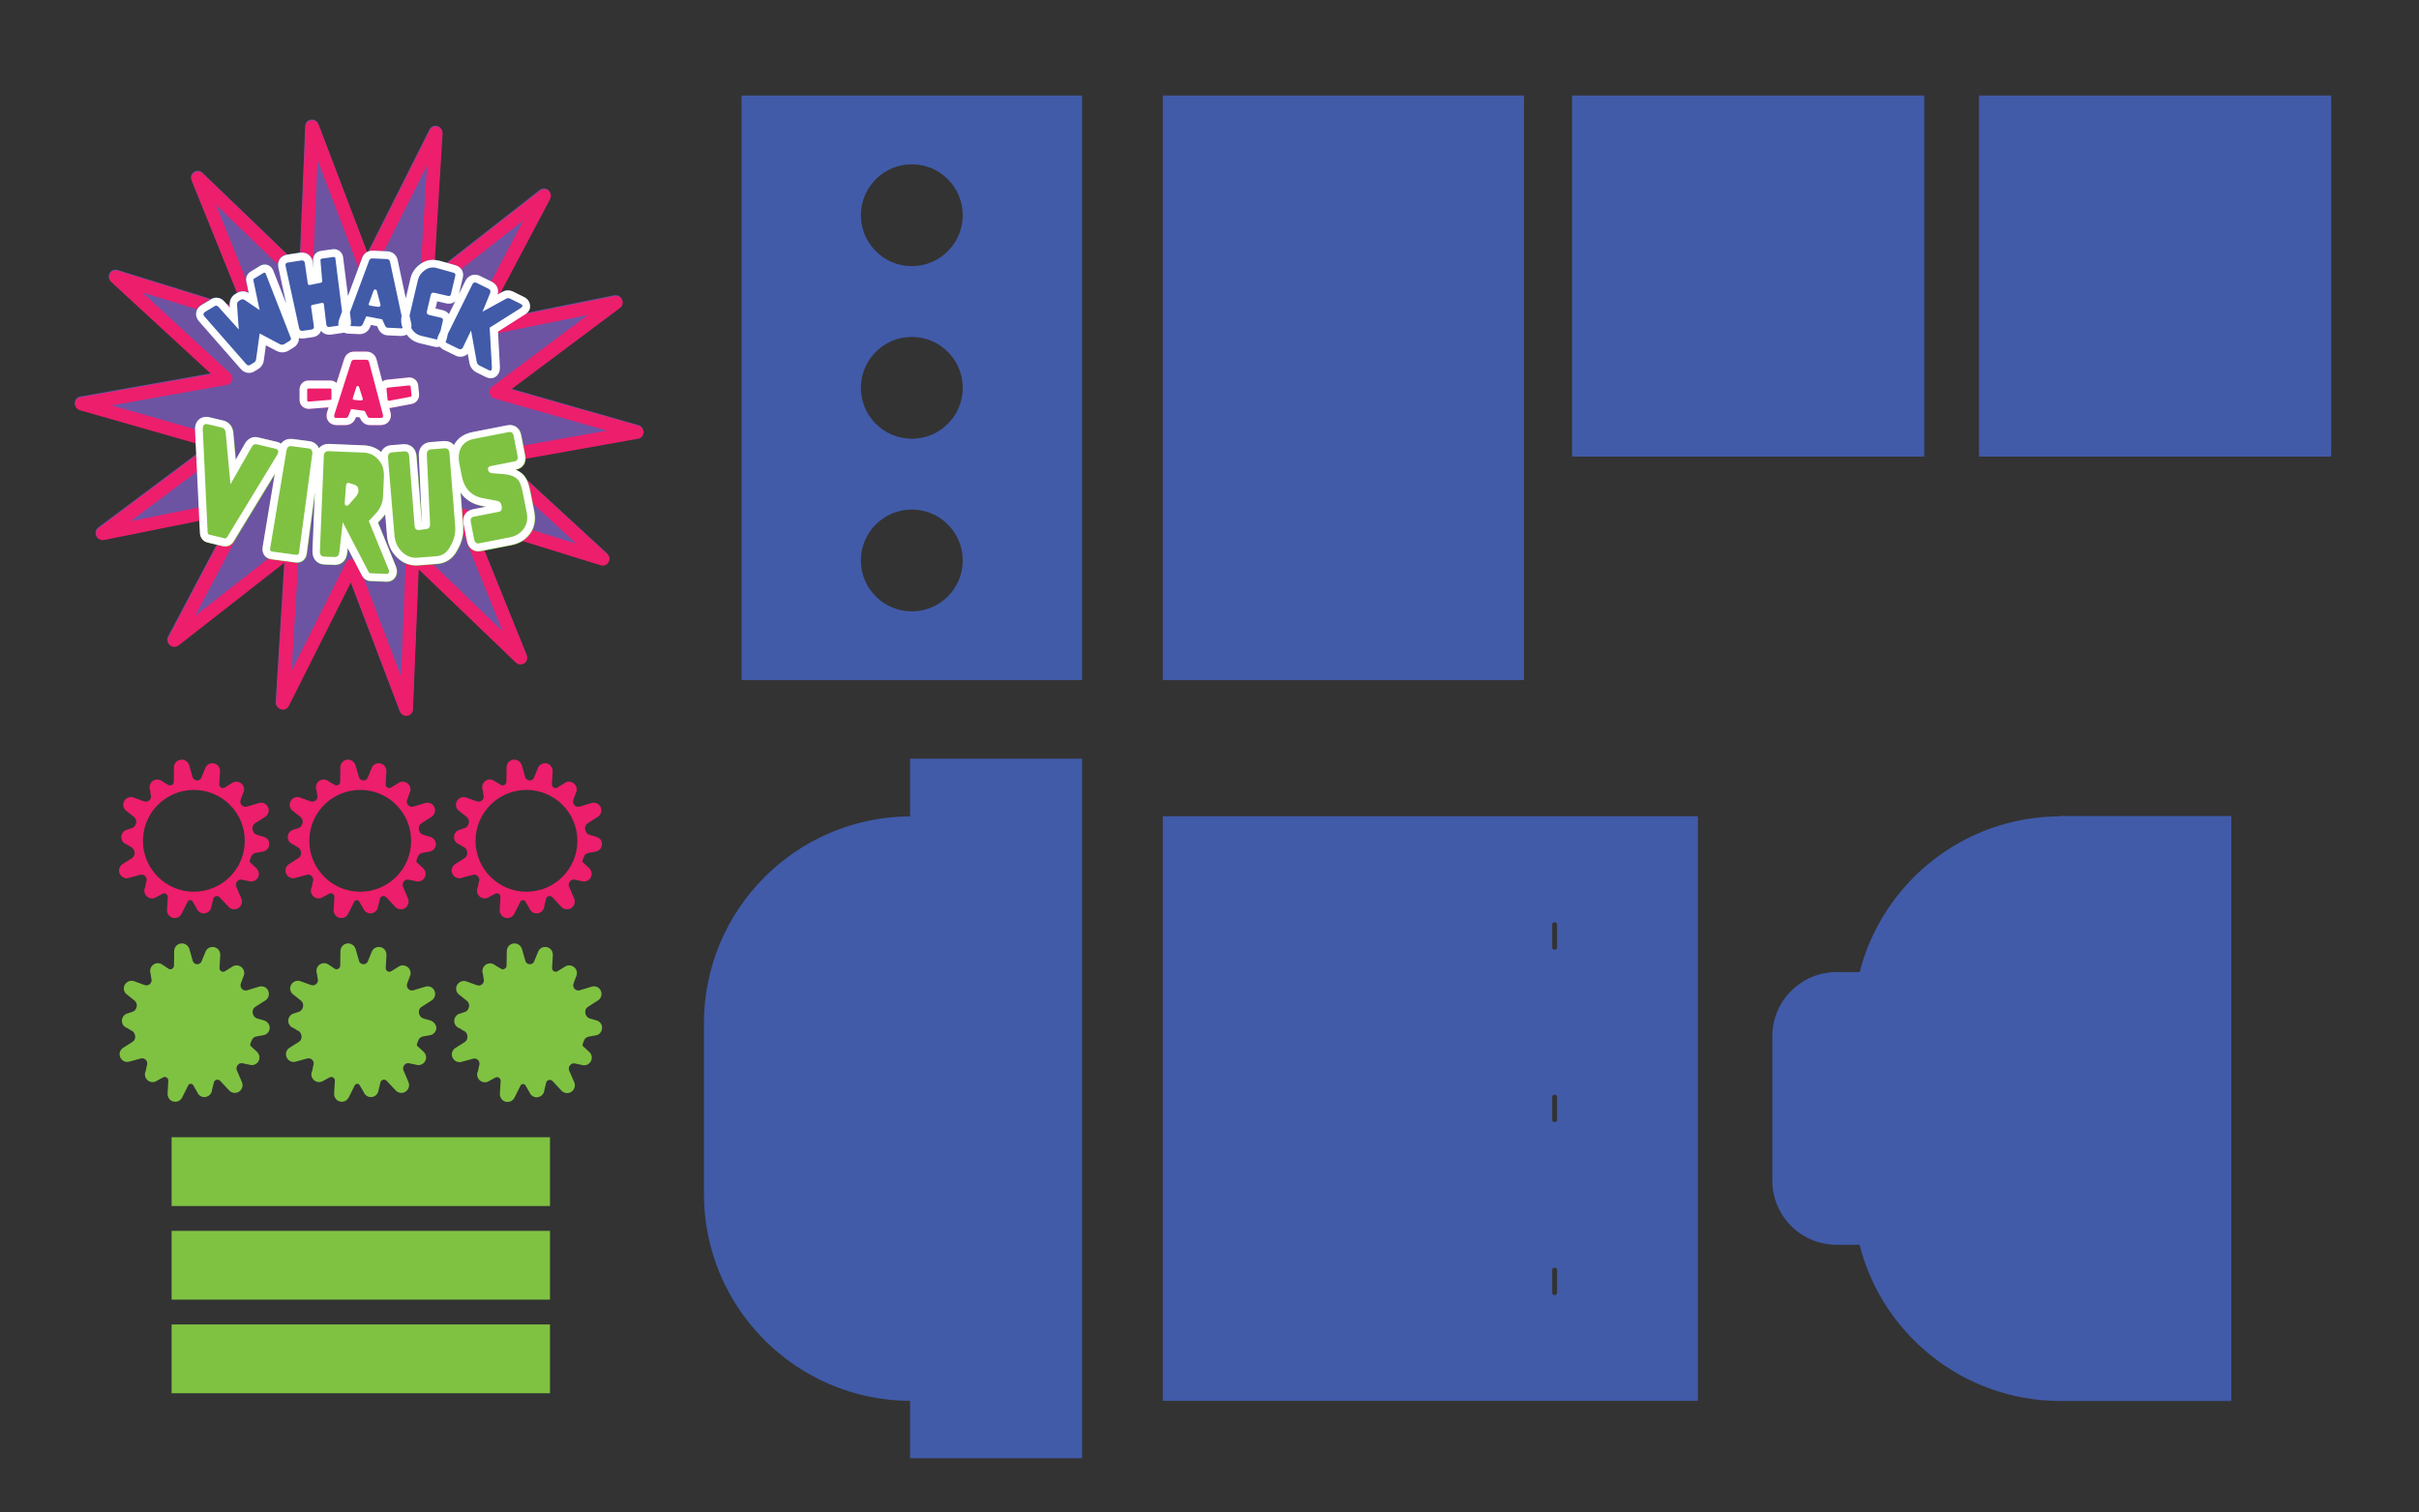
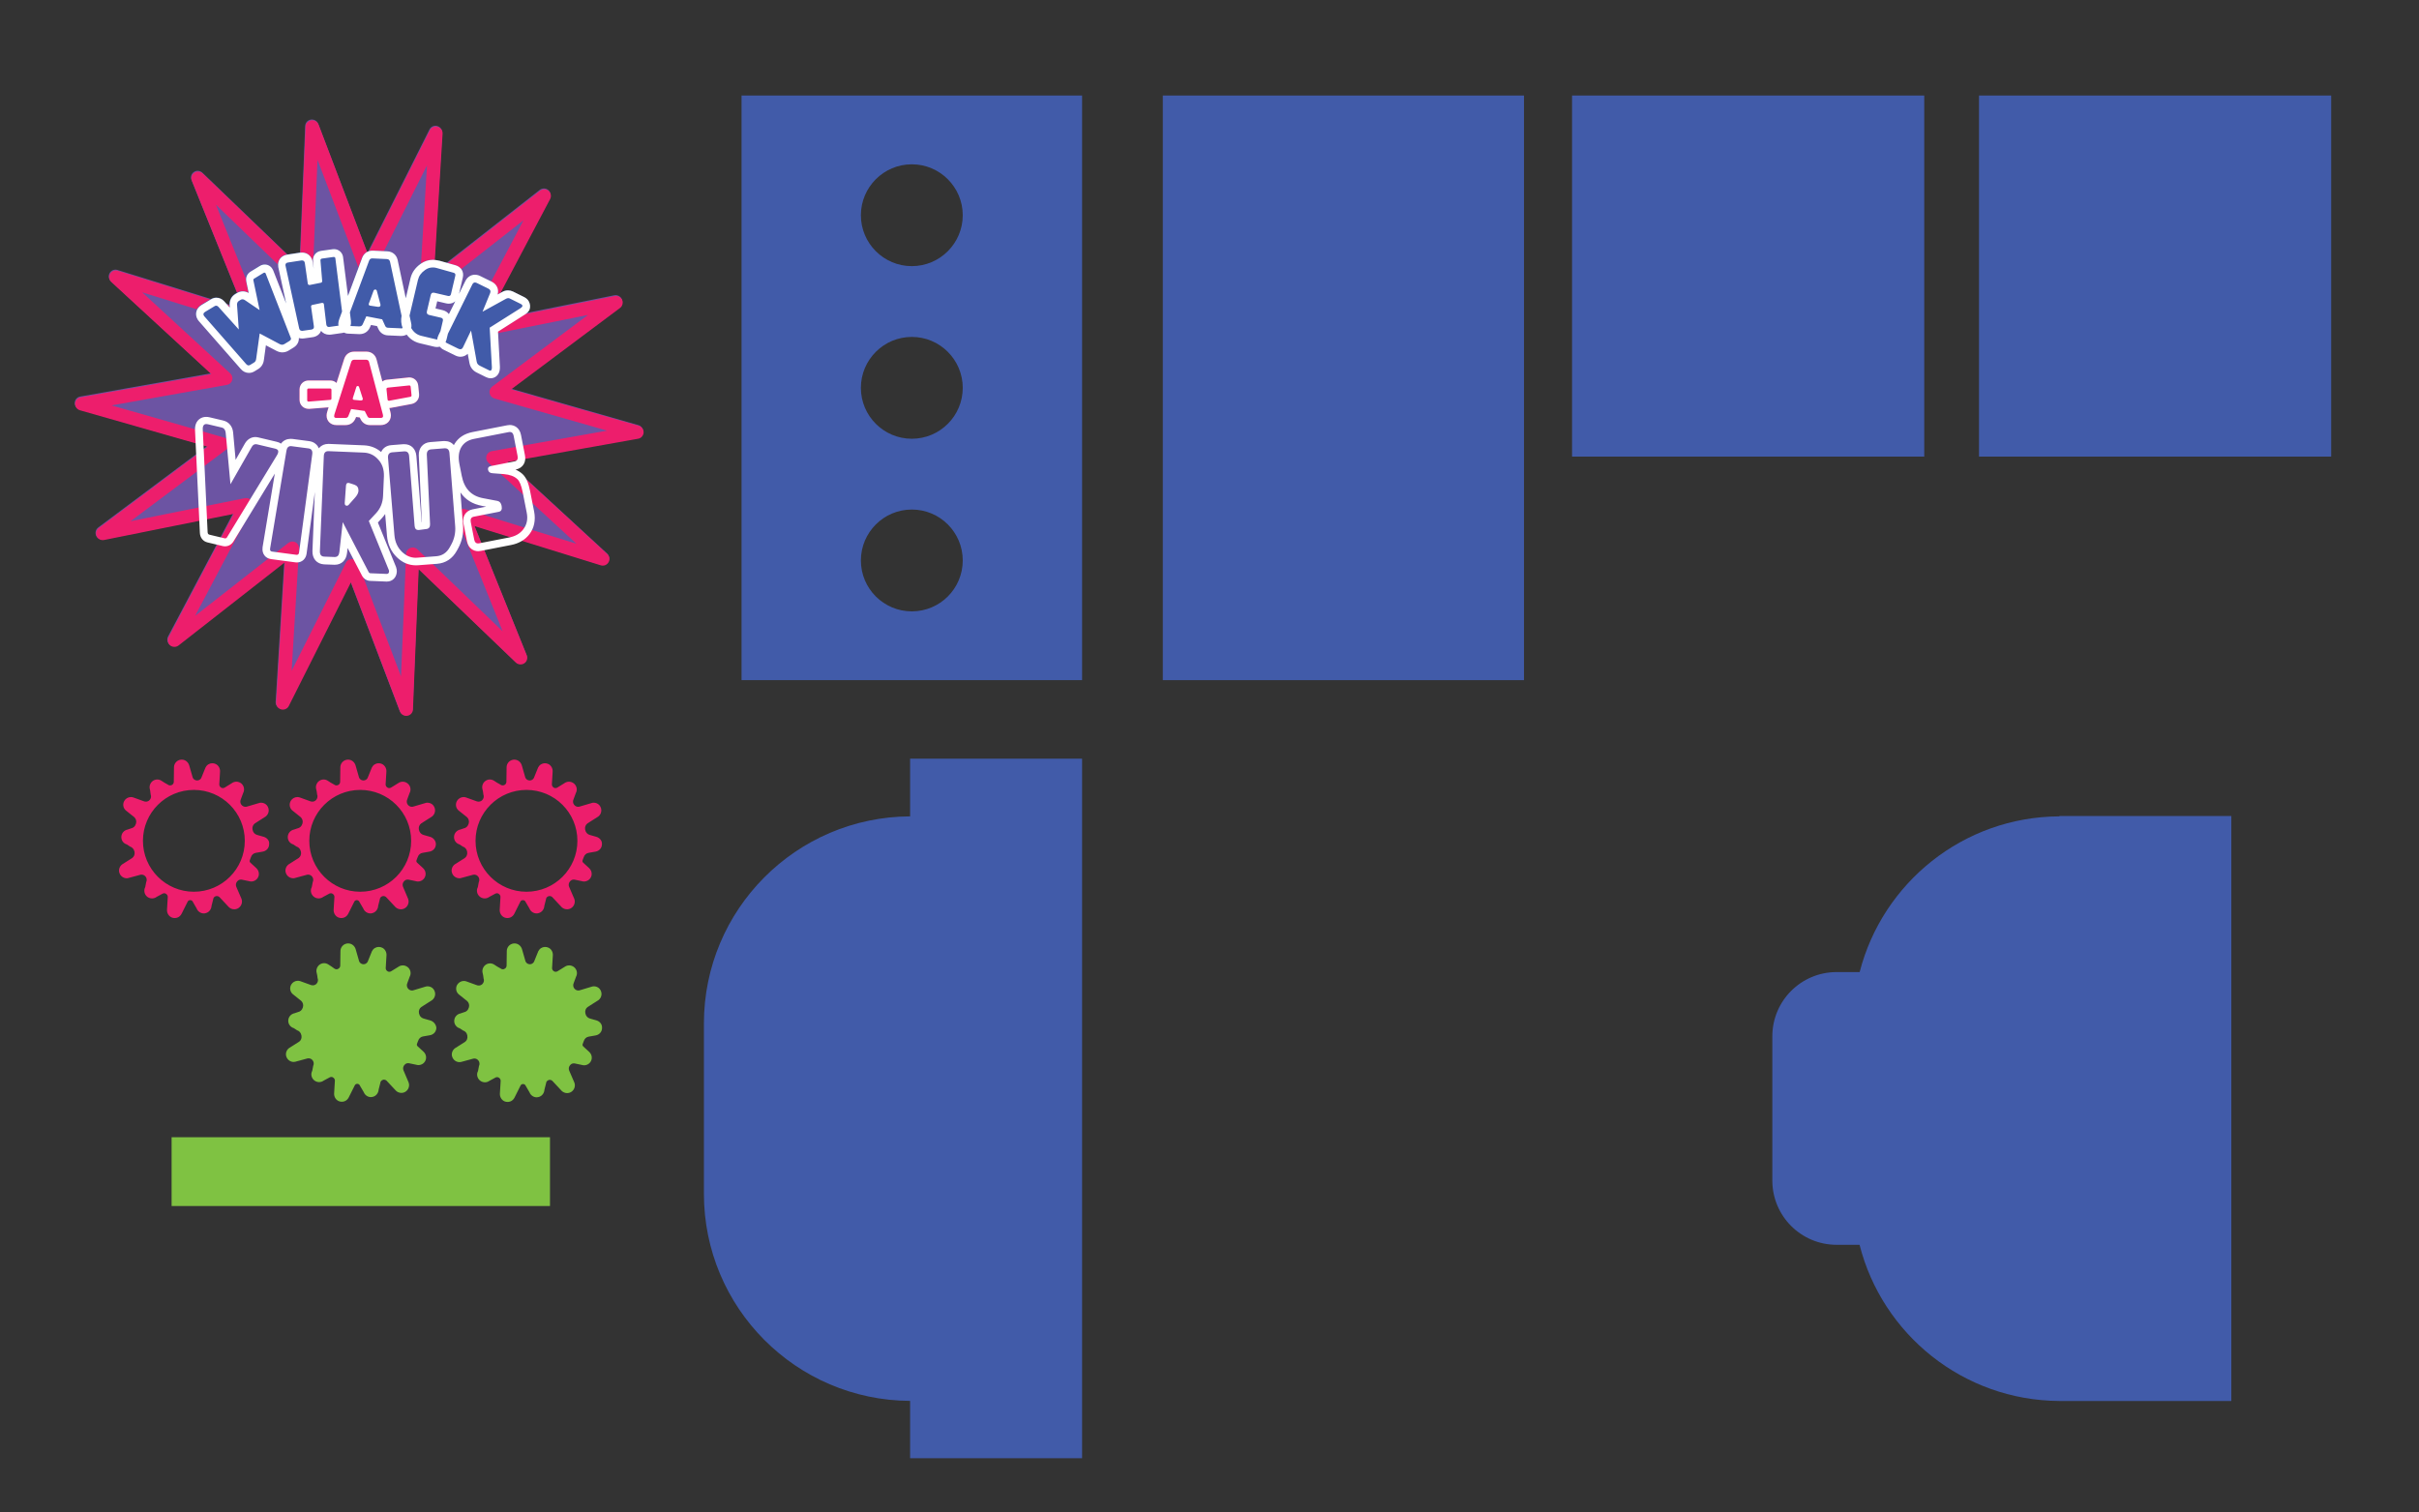
<svg xmlns="http://www.w3.org/2000/svg" version="1.1" id="Layer_1" x="0px" y="0px" viewBox="0 0 2531.7 1583.1" style="enable-background:new 0 0 2531.7 1583.1;" xml:space="preserve">
  <rect x="0" y="0" width="2531.7" height="1583.1" fill="#333333" stroke="none" />
  <style type="text/css">
	.st0{fill:#6C54A3;}
	.st1{fill:#ED1E6C;}
	.st2{fill:#FFFFFF;}
	.st3{fill:#415BA9;}
	.st4{fill:#7FC242;}
</style>
  <g>
    <g>
      <g>
        <path class="st0" d="M424.8,748.7c-2.9,0-5.5-1.8-6.5-4.5l-51.5-135.3l-65,129.4c-1.5,3-4.9,4.5-8.1,3.6     c-3.2-0.9-5.4-3.9-5.2-7.2l9-146.6l-111.1,86.9c-2.6,2-6.3,2-8.8-0.1c-2.5-2.1-3.2-5.7-1.7-8.6l68.1-128.9l-135.6,27.3     c-3.2,0.6-6.4-1-7.8-4c-1.3-3-0.4-6.5,2.2-8.5l113.9-85.2L83.3,428.7c-3.1-0.9-5.2-3.8-5.1-7.1c0.2-3.3,2.6-6,5.8-6.5l136.7-24.3     l-104.6-96.4c-2.4-2.2-3-5.8-1.3-8.6c1.6-2.8,5-4.2,8.1-3.2l132.1,41l-54.6-135.2c-1.2-3.1-0.2-6.6,2.6-8.4     c2.7-1.9,6.4-1.5,8.8,0.8l101.6,97.7l6-146.7c0.1-3.3,2.6-6.1,5.9-6.6c3.3-0.5,6.5,1.3,7.7,4.4l51.5,135.3l65-129.4     c1.5-3,4.9-4.5,8.1-3.6c3.2,0.9,5.4,3.9,5.2,7.2l-9,146.6l111.1-86.9c2.6-2,6.3-2,8.8,0.1c2.5,2.1,3.2,5.7,1.7,8.6l-68.1,128.9     l135.6-27.3c3.2-0.6,6.4,1,7.8,4c1.3,3,0.4,6.5-2.2,8.5l-113.9,85.2L668,445c3.1,0.9,5.2,3.8,5.1,7.1c-0.2,3.2-2.6,6-5.8,6.5     l-136.7,24.3l104.6,96.4c2.4,2.2,3,5.8,1.3,8.6c-1.6,2.8-5,4.2-8.1,3.2l-132.1-41l54.6,135.2c1.2,3.1,0.2,6.6-2.6,8.4     c-2.7,1.8-6.4,1.5-8.8-0.8l-101.6-97.7l-6,146.7c-0.1,3.3-2.6,6.1-5.9,6.6C425.6,748.6,425.2,748.7,424.8,748.7z" />
      </g>
    </g>
    <g>
      <path class="st1" d="M425.2,749.4c-2.9,0-5.5-1.8-6.5-4.5l-51.4-135.3l-65,129.4c-1.5,3-4.9,4.5-8.1,3.6c-3.2-0.9-5.4-3.9-5.2-7.2    l9-146.6l-111.1,86.9c-2.6,2-6.3,2-8.8-0.1c-2.5-2.1-3.2-5.7-1.7-8.6L244.5,538l-135.6,27.3c-3.2,0.6-6.4-1-7.8-4    c-1.3-3-0.4-6.5,2.2-8.5l113.9-85.2L83.7,429.5c-3.1-0.9-5.2-3.8-5.1-7.1c0.2-3.3,2.6-6,5.8-6.5l136.7-24.3l-104.6-96.4    c-2.4-2.2-3-5.8-1.3-8.6c1.6-2.8,5-4.2,8.1-3.2l132.1,41l-54.6-135.2c-1.2-3.1-0.2-6.6,2.6-8.4c2.7-1.9,6.4-1.5,8.8,0.8    l101.6,97.7l6-146.7c0.1-3.3,2.6-6.1,5.9-6.6c3.3-0.5,6.5,1.3,7.7,4.4l51.5,135.3l65-129.4c1.5-3,4.9-4.5,8.1-3.6    c3.2,0.9,5.4,3.9,5.2,7.2l-9,146.6l111.1-86.9c2.6-2,6.3-2,8.8,0.1c2.5,2.1,3.2,5.7,1.7,8.6l-68.1,128.9l135.6-27.3    c3.2-0.6,6.4,1,7.8,4c1.3,3,0.4,6.5-2.2,8.5l-113.9,85.2l133.5,38.1c3.1,0.9,5.2,3.8,5.1,7.1c-0.2,3.2-2.6,6-5.8,6.5L531,483.7    L635.6,580c2.4,2.2,3,5.8,1.3,8.6c-1.6,2.8-5,4.2-8.1,3.2l-132.1-41l54.6,135.2c1.2,3.1,0.2,6.6-2.6,8.4c-2.7,1.8-6.4,1.5-8.8-0.8    L438.2,596l-6,146.7c-0.1,3.3-2.6,6.1-5.9,6.6C425.9,749.4,425.6,749.4,425.2,749.4z M368.1,585.2c0.1,0,0.2,0,0.4,0    c2.8,0.1,5.2,1.9,6.2,4.5l45,118.3l5.3-128.2c0.1-2.8,1.8-5.2,4.4-6.2c2.5-1,5.5-0.5,7.5,1.5l89.2,85.8l-47.8-118.5    c-1-2.5-0.5-5.4,1.3-7.4s4.6-2.8,7.2-2l116.5,36.2l-92.2-84.9c-2-1.8-2.7-4.6-2-7.1c0.8-2.5,2.9-4.5,5.5-4.9l120.8-21.5l-118-33.7    c-2.6-0.7-4.5-2.9-5-5.5s0.6-5.3,2.7-6.9l100.3-75l-119.6,24.1c-2.6,0.5-5.4-0.5-7-2.7c-1.6-2.2-1.8-5.1-0.6-7.5l59.7-113    L450.4,307c-2.2,1.7-5.1,2-7.6,0.7s-3.9-3.9-3.7-6.6l7.8-128l-56.8,113.1c-1.2,2.5-3.9,4-6.6,3.9c-2.8-0.1-5.2-1.9-6.2-4.5    l-45-118.3l-5.3,128.2c-0.1,2.8-1.8,5.2-4.4,6.2s-5.5,0.5-7.5-1.4L226,214.3l47.8,118.5c1,2.5,0.5,5.4-1.3,7.4s-4.6,2.8-7.2,2    l-116.5-36.2l92.2,84.9c2,1.8,2.7,4.6,2,7.1s-2.9,4.5-5.5,4.9l-120.8,21.5l118,33.7c2.6,0.7,4.5,2.9,5,5.5    c0.5,2.6-0.6,5.3-2.7,6.9l-100.3,75.1l119.6-24.1c2.6-0.5,5.4,0.5,7,2.7c1.6,2.2,1.8,5.1,0.6,7.5l-59.7,113l97.5-76.3    c2.2-1.7,5.1-2,7.6-0.7s3.9,3.9,3.7,6.6l-7.8,128l56.8-113.1C363,586.7,365.5,585.2,368.1,585.2z" />
    </g>
    <path class="st1" d="M438.5,412.4l-0.9-8.8c-0.5-5-4.5-8.5-9.4-8.5c-0.4,0-0.7,0-1.1,0.1l-22.2,2.3c-1.8,0.2-3.5,0.8-4.8,1.9   l-6.1-23.1c-1.3-5-5.5-8.2-10.6-8.2h-12.8c-5,0-9,2.9-10.5,7.7c0,0,0,0,0,0l-8,25.1c-1.7-1.6-4-2.6-6.7-2.6h-22.4   c-5.4,0-9.5,4.1-9.5,9.5v10.7c0,5.4,4.1,9.5,9.5,9.5c0.2,0,0.3,0,0.5,0c0.1,0,0.2,0,0.3,0l20.1-1.6l-1.4,4.5   c-0.5,1.5-0.7,2.9-0.7,4.2c0,5.7,4.3,9.9,10.3,9.9h9.5c4.8,0,8.7-2.6,10.5-7.1l0.6-1.4l3.8,0.5l1,2c1.9,3.8,5.5,6,9.6,6h11.4   c6.1,0,10.6-4.3,10.6-10.2c0-1.1-0.2-2.3-0.5-3.5l-1.1-4.2c0.4,0,0.8,0,1.1-0.1c0.1,0,0.2,0,0.3,0l21.9-4.1   C435.7,421.9,439,417.5,438.5,412.4z" />
    <g>
      <path class="st2" d="M438.6,412.4l-0.9-8.8c-0.5-5-4.5-8.5-9.4-8.5c-0.4,0-0.7,0-1.1,0.1l-22.2,2.3c-1.8,0.2-3.5,0.8-4.8,1.9    l-6.1-23.1c-1.3-5-5.5-8.2-10.6-8.2h-12.8c-5,0-9,2.9-10.5,7.7c0,0,0,0,0,0l-8,25.1c-1.7-1.6-4-2.6-6.7-2.6H323    c-5.4,0-9.5,4.1-9.5,9.5v10.7c0,5.4,4.1,9.5,9.5,9.5c0.2,0,0.3,0,0.5,0c0.1,0,0.2,0,0.3,0l20.1-1.6l-1.4,4.5    c-0.5,1.5-0.7,2.9-0.7,4.2c0,5.7,4.3,9.9,10.3,9.9h9.5c4.8,0,8.7-2.6,10.5-7.1l0.6-1.4l3.8,0.5l1,2c1.9,3.8,5.5,6,9.6,6h11.4    c6.1,0,10.6-4.3,10.6-10.2c0-1.1-0.2-2.3-0.5-3.5l-1.1-4.2c0.4,0,0.8,0,1.1-0.1c0.1,0,0.2,0,0.3,0l21.9-4.1    C435.8,421.9,439.1,417.5,438.6,412.4z M346.9,417.1c0,1-0.5,1.5-1.5,1.5l-22.3,1.8c-0.1,0-0.1,0-0.1,0c-1,0-1.5-0.5-1.5-1.5    v-10.7c0-1,0.5-1.5,1.5-1.5h22.4c1,0,1.5,0.5,1.5,1.5L346.9,417.1L346.9,417.1z M398.5,437.5h-11.4c-1.1,0-1.9-0.5-2.5-1.6    l-2.9-5.7l-14.2-2l-2.9,7.3c-0.5,1.4-1.6,2-3.1,2h-9.5c-1.5,0-2.3-0.6-2.3-1.9c0-0.5,0.1-1.1,0.3-1.8l17.6-55    c0.5-1.4,1.5-2.2,2.9-2.2h12.8c1.5,0,2.5,0.8,2.9,2.2l14.5,55.1c0.1,0.5,0.2,1,0.2,1.4C401.1,436.7,400.2,437.5,398.5,437.5z     M429.4,415.4l-22,4.1c-0.1,0-0.3,0-0.4,0c-0.8,0-1.3-0.5-1.4-1.4l-1.1-10.6c-0.1-1,0.4-1.6,1.4-1.7l22.2-2.3c0.1,0,0.2,0,0.3,0    c0.8,0,1.3,0.5,1.4,1.4l0.9,8.8C430.8,414.7,430.4,415.2,429.4,415.4z" />
      <path class="st2" d="M375.8,405.2c-0.2-0.7-0.7-1.1-1.4-1.1c-0.8,0-1.3,0.4-1.5,1.2l-3.6,11.3c-0.1,0.2-0.1,0.5-0.1,0.7    c0,0.8,0.5,1.2,1.5,1.3l6.3,0.6c0.2,0,0.5,0,0.7,0c1.3,0,2-0.5,2-1.5c0-0.2,0-0.5-0.1-0.7L375.8,405.2z" />
    </g>
    <path class="st3" d="M553,315c-1.1-1.7-2.7-3.1-5-4.2l-11.3-5.6c-1.7-0.8-3.4-1.2-5.2-1.2c-2.1,0-4.1,0.5-6,1.6l0,0l0,0l-4.9,2.7   c1.6-5.5-0.8-10.7-6.1-13.4l-12.2-6c-1.8-0.9-3.7-1.3-5.5-1.3l0,0c-4.3,0-7.9,2.4-10,6.6l-6.6,13.4l4-17.1   c1.4-5.9-1.7-11.1-7.6-12.8l-17-4.8l-0.2,0l-0.2,0l-0.3-0.1l-0.5-0.1c-1.9-0.4-3.8-0.7-5.6-0.7c-4.5,0-8.7,1.4-12.5,4l-0.4,0.3   c-5.5,3.9-9,8.9-10.5,15l-4.9,20.9l-8.5-40c-1.2-5.4-5.3-8.9-10.7-9.1l-15.1-0.7c-0.2,0-0.4,0-0.6,0l0,0c-5,0-9,2.8-10.8,7.5l0,0   l0,0l-14.8,39.8l-5.1-40.4l0-0.1l0-0.1c-0.7-5-4.6-8.4-9.5-8.4c-0.5,0-1,0-1.5,0.1l-12.1,1.7c-5.3,0.8-8.9,5.2-8.4,10.5l0.7,8.2   l-1-7c-0.9-6-5.3-10-11.1-10c-0.6,0-1.3,0-1.9,0.1l-0.1,0l0,0l0,0l-13.7,2.1c-6.4,1-10.2,6.1-9.3,12.3l0,0.3l0,0.1l0,0.3l0.1,0.3   l8.2,37.8l-13.5-34.5l-0.1-0.1l0-0.1c-0.2-0.6-0.5-1-0.8-1.5c-1.7-2.9-4.7-4.6-8-4.6c-1.8,0-3.6,0.5-5.3,1.6l-9.5,5.8   c-3.6,2.2-5.4,6.1-4.6,10.3l0,0l0,0l2.5,12c-2-1.1-4-1.7-6.1-1.7c-2.1,0-4.3,0.6-6.2,1.8l-1.8,1.1c-4.1,2.5-6.1,6.8-5.8,12l0.1,2.1   l-5.8-6.5c-2.2-2.5-5.1-3.8-8.2-3.8c-2,0-4,0.6-5.8,1.7l-9.8,5.9c-2.6,1.6-4.4,3.7-5.2,6.2c-1,2.9-0.6,6.1,1.1,8.9   c0.4,0.6,0.8,1.2,1.3,1.8l0.1,0.1l0.1,0.1l43.7,49.9c2.2,2.6,5.3,4.1,8.5,4.1c2.1,0,4.1-0.6,6-1.7l3.9-2.4c3.3-2,5.4-5.4,6-9.5   l2.1-15.3l10.9,5.8c2,1,4,1.6,6.1,1.6c2.3,0,4.6-0.6,6.7-1.9l5.2-3.2c3.7-2.3,5.7-5.9,5.5-9.9c1.1,0.3,2.2,0.5,3.4,0.5   c0.6,0,1.2,0,1.8-0.1l9.2-1.3c4.3-0.6,7.5-3.1,8.8-6.6c1.9,2.5,5,4,8.5,4c0.6,0,1.2,0,1.9-0.1l11.8-1.7c0.6-0.1,1.2-0.2,1.8-0.4   c1.4,0.7,2.9,1.1,4.6,1.1l11.2,0.5c0.2,0,0.4,0,0.6,0c4.8,0,8.8-2.6,10.7-6.9l1.2-2.7l6.3,1.2l1.4,3c1.8,4,5.5,6.5,9.7,6.7   l13.5,0.6c0.2,0,0.5,0,0.7,0c2.1,0,4-0.5,5.7-1.4c3.4,4.6,8.2,7.8,13.9,9.1l15.1,3.6c0.9,0.2,1.9,0.3,2.8,0.3c1,0,1.9-0.1,2.8-0.4   c1.1,1.3,2.5,2.5,4.2,3.3l12,5.9c1.8,0.9,3.7,1.4,5.5,1.4c2.9,0,5.5-1.1,7.6-3.1l1.8,9.6c0.8,4.4,3.5,8,7.6,10l9.7,4.8   c1.6,0.8,3.2,1.2,4.8,1.2c3.6,0,6.9-2,8.5-5.4c0.9-1.9,1.3-4.1,1.2-6.8l-2-36.6l28.3-18c2.2-1.4,3.7-3,4.7-4.9   C555,321.3,554.8,317.8,553,315z M469.6,328.7c-1.1-1.5-3.1-3.3-6.4-4.1l-7.6-1.8l1.8-7.5l9.4,2.2c0.9,0.2,1.9,0.3,2.8,0.3   c2.6,0,4.9-0.9,6.7-2.5L469.6,328.7z" />
    <g>
      <path class="st2" d="M394.4,304.5c-0.2-0.9-0.8-1.3-1.6-1.4c0,0-0.1,0-0.1,0c-0.9,0-1.4,0.5-1.8,1.4l-4.8,13.1    c-0.1,0.3-0.2,0.5-0.2,0.8c0,0.9,0.5,1.5,1.7,1.6l7.3,1.1c0.3,0,0.5,0.1,0.8,0.1c0.1,0,0.2,0,0.3,0c1.4,0,2.1-0.5,2.2-1.6    c0-0.3,0-0.5,0-0.8L394.4,304.5z" />
      <path class="st2" d="M553.2,315c-1.1-1.7-2.7-3.1-5-4.2l-11.3-5.6c-1.7-0.8-3.4-1.2-5.2-1.2c-2.1,0-4.1,0.5-6,1.6l0,0l0,0    l-4.9,2.7c1.6-5.5-0.8-10.7-6.1-13.4l-12.2-6c-1.8-0.9-3.7-1.3-5.5-1.3l0,0c-4.3,0-7.9,2.4-10,6.6l-6.6,13.4l4-17.1    c1.4-5.9-1.7-11.1-7.6-12.8l-17-4.8l-0.2,0l-0.2,0l-0.3-0.1l-0.5-0.1c-1.9-0.4-3.8-0.7-5.6-0.7c-4.5,0-8.7,1.4-12.5,4l-0.4,0.3    c-5.5,3.9-9,8.9-10.5,15l-4.9,20.9l-8.5-40c-1.2-5.4-5.3-8.8-10.7-9.1l-15.1-0.7c-0.2,0-0.4,0-0.6,0l0,0c-5,0-9,2.8-10.8,7.6l0,0    l0,0l-14.8,39.8l-5.1-40.4l0-0.1l0-0.1c-0.7-4.9-4.6-8.4-9.5-8.4c-0.5,0-1,0-1.5,0.1l-12.1,1.7c-5.3,0.8-8.9,5.2-8.4,10.6l0.7,8.2    l-1-7c-0.9-6-5.3-10-11.1-10c-0.6,0-1.3,0.1-1.9,0.1l-0.1,0l0,0l0,0l-13.7,2.1c-6.4,1-10.2,6.1-9.3,12.3l0,0.3l0,0.1l0,0.3    l0.1,0.3l8.2,37.8l-13.5-34.5l0-0.1l-0.1-0.1c-0.2-0.5-0.5-1-0.8-1.5c-1.7-2.9-4.7-4.6-8-4.6c-1.8,0-3.6,0.5-5.3,1.6l-9.5,5.8    c-3.6,2.2-5.4,6.1-4.5,10.3l0,0.1l0,0.1l2.5,11.9c-2-1.1-4-1.7-6.1-1.7c-2.1,0-4.3,0.6-6.2,1.8l-1.8,1.1c-4.1,2.5-6.1,6.8-5.8,12    l0.1,2.1l-5.8-6.5c-2.2-2.5-5.1-3.8-8.2-3.8c-2,0-4,0.6-5.8,1.7l-9.8,5.9c-2.6,1.6-4.4,3.7-5.2,6.2c-1,2.9-0.6,6.1,1.1,8.9    c0.4,0.6,0.8,1.2,1.3,1.8l0.1,0.1l0.1,0.1l43.7,49.9c2.2,2.6,5.3,4.1,8.5,4.1c2.1,0,4.1-0.6,5.9-1.7l3.9-2.4    c3.3-2,5.4-5.4,5.9-9.5l2.1-15.3l11,5.8c2,1,4,1.6,6.1,1.6c2.3,0,4.6-0.6,6.7-1.9l5.2-3.2c3.7-2.3,5.7-5.9,5.5-9.9    c1.1,0.3,2.2,0.5,3.4,0.5c0.6,0,1.2,0,1.8-0.1l9.2-1.3c4.3-0.6,7.5-3.1,8.8-6.6c1.9,2.5,5,4,8.5,4c0.6,0,1.2,0,1.9-0.1l11.8-1.7    c0.6-0.1,1.2-0.2,1.8-0.4c1.4,0.7,2.9,1.1,4.6,1.1l11.2,0.5c0.2,0,0.4,0,0.6,0c4.8,0,8.8-2.6,10.7-6.9l1.2-2.7l6.3,1.2l1.4,3    c1.8,4,5.5,6.5,9.7,6.7l13.5,0.6c0.2,0,0.5,0,0.7,0c2.1,0,4-0.5,5.7-1.4c3.4,4.6,8.2,7.8,13.9,9.1l15.1,3.6    c0.9,0.2,1.9,0.3,2.8,0.3c1,0,1.9-0.1,2.8-0.4c1.1,1.3,2.5,2.5,4.2,3.3l12,5.9c1.8,0.9,3.7,1.4,5.5,1.4c2.9,0,5.5-1.1,7.6-3.1    l1.8,9.6c0.8,4.4,3.5,8,7.6,10l9.7,4.8c1.6,0.8,3.2,1.2,4.9,1.2c3.6,0,6.9-2,8.5-5.4c0.9-1.9,1.3-4.1,1.2-6.8l-2-36.6l28.3-18    c2.2-1.4,3.7-3,4.7-4.9C555.2,321.4,555,317.9,553.2,315z M469.8,328.8c-1.1-1.5-3.1-3.3-6.4-4.1l-7.6-1.8l1.8-7.5l9.4,2.2    c0.9,0.2,1.9,0.3,2.8,0.3c2.6,0,4.9-0.9,6.7-2.5L469.8,328.8z M303,356.9l-5.2,3.2c-0.8,0.5-1.7,0.8-2.5,0.8    c-0.8,0-1.6-0.2-2.4-0.6l-21.1-11.2l-3.7,26.6c-0.2,1.8-1,3.1-2.2,3.8l-3.9,2.4c-0.6,0.4-1.2,0.6-1.8,0.6c-0.9,0-1.7-0.4-2.5-1.3    l-43.7-49.9c-0.2-0.3-0.4-0.6-0.6-0.8c-1-1.6-0.5-3,1.4-4.1l9.8-5.9c0.6-0.4,1.1-0.5,1.7-0.5c0.8,0,1.5,0.4,2.2,1.1l21.4,23.8    l-1.8-25.4c-0.2-2.1,0.5-3.6,1.9-4.5l1.8-1.1c0.6-0.4,1.3-0.6,2-0.6c0.9,0,1.8,0.3,2.7,1l15.2,10.3l-6.5-31.1    c-0.2-0.8,0.1-1.5,0.9-1.9l9.5-5.8c0.4-0.3,0.8-0.4,1.2-0.4c0.5,0,0.9,0.2,1.2,0.8c0.1,0.1,0.1,0.3,0.2,0.5l25.9,66.4    C305,354.5,304.6,355.9,303,356.9z M345.1,342.2c-0.3,0-0.5,0.1-0.8,0.1c-1.6,0-2.5-0.9-2.8-2.6c0,0,0-0.1,0-0.1l-2.5-21l0,0    c-0.1-1-0.7-1.5-1.6-1.5c-0.1,0-0.3,0-0.4,0c-0.1,0-0.1,0-0.2,0l-9.8,2.1c-1.1,0.2-1.6,0.9-1.4,2l2.9,20.3    c0.3,2.1-0.6,3.2-2.6,3.5l-9.2,1.3c-0.2,0-0.5,0-0.7,0c-1.6,0-2.5-0.9-2.9-2.6l-14.2-65.2c0-0.1,0-0.3-0.1-0.4    c-0.3-1.9,0.6-3,2.6-3.3l13.7-2.1l0.1,0c0.3,0,0.5-0.1,0.8-0.1c1.8,0,2.9,1,3.1,3.1l3,21c0.2,1,0.7,1.6,1.6,1.6c0.1,0,0.2,0,0.4,0    c0.1,0,0.1,0,0.2,0l11.4-2.3c1.1-0.2,1.5-0.8,1.5-1.9l-1.8-21.4c-0.1-1.1,0.4-1.8,1.5-2l12.1-1.7c0.1,0,0.3,0,0.4,0    c0.9,0,1.5,0.5,1.6,1.5l0,0l7,55.6l-2.9,7.9c-0.6,1.6-0.9,3.1-1,4.5c0,0.8,0,1.6,0.2,2.4L345.1,342.2z M419.4,343.7l-13.5-0.6    c-1.3-0.1-2.2-0.7-2.8-2l-3.1-6.8l-16.6-3.2l-3.8,8.4c-0.7,1.5-1.8,2.2-3.5,2.2c-0.1,0-0.2,0-0.3,0l-9-0.4    c0.5-1.6,0.7-3.4,0.5-5.3l-1.1-9l20.1-54.1c0.6-1.6,1.7-2.4,3.3-2.4c0.1,0,0.2,0,0.2,0l15.1,0.7c1.8,0.1,2.9,1,3.3,2.8l12.1,56.6    c-0.8,4.4-0.5,8.7,1.1,12.8c-0.5,0.3-1,0.4-1.8,0.4C419.6,343.8,419.5,343.7,419.4,343.7z M456.2,355.2l-15.1-3.6    c-4.4-1-7.8-3.5-10.2-7.4l-0.4-0.6c0-0.1-0.1-0.2-0.1-0.3c0.1-0.5,0.2-1.1,0.2-1.7c0.1-1.2-0.1-2.5-0.4-3.8l-1.6-7.4l8.8-37.3    c1-4.2,3.4-7.6,7.3-10.3l0.4-0.3c2.4-1.7,5-2.5,7.9-2.5c1.2,0,2.5,0.1,3.8,0.5c0.2,0.1,0.5,0.1,0.7,0.2l17.1,4.8    c1.7,0.4,2.3,1.5,1.9,3.2l-4.5,19.1c-0.3,1.4-1.1,2.1-2.3,2.1c-0.3,0-0.6,0-0.9-0.1l-14.2-3.3c-0.4-0.1-0.7-0.1-1.1-0.1    c-1.4,0-2.3,0.8-2.7,2.5l-4,17c-0.5,2,0.3,3.3,2.3,3.8l12.4,2.9c1.7,0.4,2.4,1.5,2,3.2l-2.5,10.8l-2.1,4.3c-0.7,1.5-1.2,3-1.3,4.5    c-0.1,0-0.3,0-0.5,0C456.9,355.3,456.5,355.3,456.2,355.2z M546.6,320.9c-0.3,0.5-0.9,1.1-1.8,1.7L512.5,343l2.3,41.3    c0.1,1.2-0.1,2.2-0.4,2.8c-0.3,0.6-0.7,0.9-1.3,0.9c-0.4,0-0.8-0.1-1.3-0.4l-9.7-4.8c-1.8-0.9-2.9-2.3-3.2-4.2l-5.9-32.6    l-8.4,17.5l0,0c-0.7,1.4-1.6,2.1-2.8,2.1c-0.6,0-1.2-0.2-2-0.5l-12-5.9c-0.7-0.3-1.2-0.7-1.5-1.2c0.5-0.9,0.9-1.9,1.1-2.9l1.4-5.8    l25.5-51.5c0.7-1.4,1.6-2.1,2.8-2.1c0.6,0,1.2,0.2,1.9,0.5l12.2,6c2,1,2.6,2.6,1.8,4.6l-8,19.5l24.7-13.6c0.8-0.4,1.5-0.6,2.2-0.6    c0.6,0,1.1,0.1,1.7,0.4l11.3,5.6C546.5,318.9,547.1,319.8,546.6,320.9z" />
    </g>
-     <path class="st4" d="M559.5,535.7l-4.2-21.3c-1.7-8.8-4.3-14.5-8-17.9c-2.1-1.9-4.6-3.5-7.4-4.6l0.5-0.1c3.6-0.7,6.6-2.7,8.3-5.7   c1.5-2.6,1.9-5.8,1.2-9.3l-4.1-21.1c-1.5-7.8-7.1-10.5-11.8-10.5c-0.9,0-1.8,0.1-2.7,0.3l-36.3,7.1c-8.5,1.7-14.8,5.8-18.8,12.4   c-0.3,0.4-0.5,0.9-0.7,1.3c-2.2-2.8-5.6-4.3-9.6-4.3c-0.4,0-0.8,0-1.2,0l-14,1.1c-7.4,0.6-12.2,6.2-11.9,13.9l3.2,69.9l-0.2,0   l-5.5-69.1c-0.6-7.6-5.5-12.5-12.6-12.5c-0.4,0-0.8,0-1.2,0l-12.5,1c-5.1,0.4-8.8,3.1-10.6,7.2c-5-4.3-11-6.7-17.9-7l-36.7-1.5   c-0.2,0-0.4,0-0.7,0c-3.8,0-7.1,1.4-9.4,4c-0.2,0.2-0.3,0.4-0.5,0.6c-0.3-0.7-0.7-1.4-1.1-2.1c-1.4-2.1-4.1-4.7-9-5.4l-17.5-2.3   c-0.7-0.1-1.3-0.1-2-0.1l0,0c-3.5,0-7.4,1.4-10,5c-1.3-0.9-2.7-1.5-4.4-1.9l-19.4-4.6c-1-0.2-2-0.4-3-0.4c-4.5,0-8.6,2.5-11,6.8   l-9.7,17.1l-2.6-28.6c-0.6-6.5-4.5-11.2-10.4-12.6l-14.4-3.4c-1.2-0.3-2.4-0.4-3.5-0.4l0,0c-5.5,0-9.9,3.5-11.2,9   c-0.3,1.4-0.5,3-0.4,4.8v0v0l5.1,107.8v0v0c0.3,4.9,3.3,8.7,7.9,9.8l16,3.8c0.8,0.2,1.7,0.3,2.5,0.3c3.6,0,6.9-1.9,8.9-5.2   l43.1-70.8l-12.9,77.1l0,0.1l0,0.1l0,0.2v0l0,0c-0.8,6.2,2.9,11.2,8.9,12l25.6,3.4c0.5,0.1,1,0.1,1.5,0.1c5.4,0,9.5-3.8,10.2-9.4   l8.6-64.4l-2.6,61.7c-0.3,8.1,4.6,13.7,12.2,14.1l10.6,0.4c0.2,0,0.4,0,0.6,0c7,0,12-4.8,12.8-12.3l0.6-5.2l15,28.8   c1.8,3.4,5,5.5,8.7,5.6l16.9,0.7c0.2,0,0.3,0,0.5,0c5.9,0,10.1-4.3,10.4-10.4c0.1-1.5-0.2-3-0.7-4.4l0-0.1l0-0.1l-19.1-46.8   l4.2-4.6c1.2-1.4,2.4-2.8,3.4-4.3l1.9,22.7c0.8,9,4.2,16.6,10.3,22.5c5.8,5.7,12.5,8.5,20.1,8.5c0.8,0,1.6,0,2.4-0.1l19.7-1.5   c8.9-0.7,16-5.4,20.5-13.5l1.5-2.7c4-7.4,5.8-15.4,5.1-23.9l-2.7-34.6c5,7.4,12.6,12.2,22.3,14l4.6,0.9l-14.2,2.8   c-3.6,0.7-6.6,2.7-8.3,5.7c-1.5,2.7-1.9,5.8-1.2,9.3l3.6,18.3c1.5,7.8,7.1,10.5,11.8,10.5c0.9,0,1.8-0.1,2.7-0.3l31.8-6.2   c8.1-1.6,14.6-5.4,19.2-11.4C559.5,553.1,561.3,544.8,559.5,535.7z" />
    <g>
      <path class="st2" d="M559,535.4l-4.2-21.3c-1.7-8.8-4.3-14.5-8-17.9c-2.1-1.9-4.6-3.5-7.4-4.6l0.5-0.1c3.6-0.7,6.6-2.7,8.3-5.7    c1.5-2.6,1.9-5.8,1.2-9.3l-4.1-21.1c-1.5-7.8-7.1-10.5-11.8-10.5c-0.9,0-1.8,0.1-2.7,0.3l-36.3,7.1c-8.5,1.7-14.8,5.8-18.8,12.4    c-0.3,0.4-0.5,0.9-0.7,1.3c-2.2-2.8-5.6-4.3-9.6-4.3c-0.4,0-0.8,0-1.2,0l-14,1.1c-7.4,0.6-12.2,6.2-11.9,13.9l3.2,69.9l-0.2,0    l-5.5-69.1c-0.6-7.6-5.5-12.5-12.6-12.5c-0.4,0-0.8,0-1.2,0l-12.5,1c-5.1,0.4-8.8,3.1-10.6,7.2c-5-4.3-11-6.7-17.9-7l-36.7-1.5    c-0.2,0-0.4,0-0.7,0c-3.8,0-7.1,1.4-9.4,4c-0.2,0.2-0.3,0.4-0.5,0.6c-0.3-0.7-0.7-1.4-1.1-2.1c-1.4-2.1-4.1-4.7-9-5.4l-17.5-2.3    c-0.7-0.1-1.3-0.1-2-0.1l0,0c-3.5,0-7.4,1.4-10,5c-1.3-0.9-2.7-1.5-4.4-1.9l-19.4-4.6c-1-0.2-2-0.4-3-0.4c-4.5,0-8.5,2.5-11,6.8    l-9.7,17.1l-2.6-28.6c-0.6-6.5-4.5-11.2-10.4-12.6l-14.4-3.4c-1.2-0.3-2.4-0.4-3.5-0.4l0,0c-5.5,0-9.9,3.5-11.2,9    c-0.3,1.4-0.5,3-0.4,4.8v0v0l5.1,107.8v0v0c0.3,4.9,3.3,8.7,7.9,9.8l15.9,3.8c0.8,0.2,1.7,0.3,2.5,0.3c3.6,0,6.9-1.9,8.9-5.2    l43.2-70.9l-12.8,77.1l0,0.1l0,0.1l0,0.2v0l0,0c-0.8,6.2,2.9,11.2,8.9,12l25.5,3.4c0.5,0.1,1,0.1,1.5,0.1c5.4,0,9.5-3.8,10.2-9.4    l8.6-64.4l-2.5,61.7c-0.3,8.1,4.6,13.7,12.2,14.1l10.6,0.4c0.2,0,0.4,0,0.6,0c7,0,12-4.8,12.8-12.3l0.6-5.2l15,28.8    c1.8,3.4,5,5.5,8.7,5.6l16.9,0.7c0.2,0,0.3,0,0.5,0c5.9,0,10.1-4.3,10.4-10.4c0.1-1.5-0.2-3-0.7-4.4l0-0.1l0-0.1l-19.1-46.8    l4.2-4.6c1.2-1.4,2.4-2.8,3.4-4.3l1.9,22.7c0.8,9,4.2,16.6,10.3,22.5c5.8,5.7,12.5,8.5,20.1,8.5c0.8,0,1.6,0,2.4-0.1l19.7-1.5    c8.9-0.7,16-5.4,20.5-13.5l1.5-2.7c4-7.4,5.8-15.4,5.1-23.9l-2.7-34.6c5,7.4,12.6,12.2,22.3,14l4.6,0.9l-14.2,2.8    c-3.6,0.7-6.6,2.7-8.3,5.7c-1.5,2.7-1.9,5.8-1.2,9.3l3.6,18.3c1.5,7.8,7.1,10.5,11.8,10.5c0.9,0,1.8-0.1,2.7-0.3l31.8-6.2    c8.1-1.6,14.6-5.4,19.2-11.4C559,552.8,560.8,544.5,559,535.4z M237.7,562.3c-0.5,0.9-1.2,1.3-2.1,1.3c-0.2,0-0.4,0-0.6-0.1    l-15.9-3.8c-1.1-0.3-1.7-1.1-1.8-2.5l-5.1-107.8c0-1,0-1.9,0.2-2.6c0.5-1.9,1.6-2.9,3.4-2.9c0.5,0,1.1,0.1,1.7,0.2l14.4,3.4    c2.6,0.6,4,2.5,4.3,5.5l5,53.9l22.3-39.1c1.1-1.9,2.5-2.8,4.1-2.8c0.4,0,0.8,0,1.2,0.1l19.4,4.6c2.5,0.6,3.4,2,2.9,4.1    c-0.2,0.8-0.6,1.8-1.3,2.9L237.7,562.3z M326.8,475.5l-13.8,102.8c-0.2,1.7-1,2.5-2.3,2.5c-0.1,0-0.3,0-0.5,0l-25.5-3.4    c-1.6-0.2-2.3-1.2-2-3c0,0,0-0.1,0-0.2l17.1-102.4c0.5-3.2,2.1-4.8,4.6-4.8c0.3,0,0.6,0,0.9,0.1l17.5,2.3    C326,469.8,327.3,471.9,326.8,475.5z M401.8,498.6l-0.9,20.6c-0.3,7-2.7,13-7.2,17.9l-7.7,8.3l21,51.5c0.1,0.4,0.2,0.8,0.2,1.2    c-0.1,1.8-0.9,2.7-2.4,2.7c0,0-0.1,0-0.2,0l-16.9-0.7c-0.8,0-1.5-0.5-1.9-1.3l-27.1-52.2l-3.5,31.3c-0.4,3.5-2,5.2-4.9,5.2    c-0.1,0-0.2,0-0.3,0l-10.6-0.4c-3.2-0.1-4.7-2-4.6-5.7l4.1-99.4c0.1-3.6,1.7-5.3,4.7-5.3c0.1,0,0.2,0,0.3,0l36.7,1.5    c6.1,0.2,11.2,2.7,15.2,7.2C400.2,485.7,402,491.6,401.8,498.6z M472.2,570.2l-1.5,2.7c-3.2,5.8-7.9,8.9-14.1,9.4l-19.7,1.5    c-0.6,0-1.2,0.1-1.7,0.1c-5.4,0-10.2-2.1-14.5-6.2c-4.7-4.6-7.3-10.4-7.9-17.5l-6.7-80.8c-0.3-3.7,1.2-5.6,4.4-5.9l12.5-1    c0.2,0,0.4,0,0.6,0c2.8,0,4.4,1.7,4.6,5.2l5.7,72.6c0.2,3,1.5,4.5,3.8,4.5c0.1,0,0.3,0,0.5,0c0.1,0,0.2,0,0.4,0l7.6-1    c2.7-0.3,4-2,3.9-5.1l-3.4-72.7c-0.1-3.5,1.4-5.3,4.5-5.6l14-1.1c0.2,0,0.4,0,0.6,0c2.8,0,4.4,1.7,4.6,5.2l6,76.5    C476.9,557.7,475.5,564.2,472.2,570.2z M547.6,554.2c-3.4,4.4-8.2,7.2-14.5,8.4l-31.8,6.2c-0.4,0.1-0.8,0.1-1.1,0.1    c-2.1,0-3.4-1.4-3.9-4.1l-3.6-18.3c-0.6-3.2,0.4-5,3.2-5.6l26-5.1c2.8-0.5,3.8-2.6,3.1-6.2c-0.6-3-2-4.7-4.3-5.2l-15.3-2.9    c-12.1-2.3-19.5-10-22.1-23.2l-2.5-12.6c-1.4-7.2-0.7-13,2-17.6s7.2-7.5,13.5-8.7l36.3-7.1c0.4-0.1,0.8-0.1,1.1-0.1    c2.1,0,3.4,1.4,3.9,4.1l4.1,21.1c0.6,3.2-0.4,5-3.2,5.6l-24.8,4.9c-2.4,0.5-3.3,1.8-2.9,3.9c0.4,2.2,2,3.5,4.8,3.6l11.7,0.9    c6.1,0.5,10.9,2.2,14.1,5.2c2.4,2.1,4.2,6.7,5.6,13.5l4.2,21.3C552.7,543.5,551.4,549.3,547.6,554.2z" />
      <path class="st2" d="M370.9,507.4l-5.2-1.7c-0.3-0.1-0.7-0.2-1.2-0.2c0,0-0.1,0-0.1,0c-1.4,0-2.1,1-2.3,2.9l-1.3,18    c0,0.1,0,0.2,0,0.2c-0.1,1.8,0.7,2.8,2.2,2.8c0,0,0.1,0,0.1,0c0.7,0,1.3-0.3,1.8-0.9l6.9-7.8c2.2-2.5,3.3-4.8,3.4-7.1    C375.2,510.4,373.8,508.4,370.9,507.4z" />
    </g>
  </g>
  <path class="st3" d="M2335.3,1466.6V854.2h-180v0.4c-100.7,0.5-185.1,69.7-209,163h-24.1c-37.2,0-67.3,30.1-67.3,67.3v150.9  c0,37.2,30.1,67.3,67.3,67.3h24c23.7,93.6,108.3,162.9,209.1,163.5v0L2335.3,1466.6z" />
-   <path class="st3" d="M1217,854.4v612h560v-612H1217z M1629.6,1353.4c0,1.3-1.1,2.4-2.4,2.4h-0.3c-1.3,0-2.4-1.1-2.4-2.4v-24  c0-1.3,1.1-2.4,2.4-2.4h0.3c1.3,0,2.4,1.1,2.4,2.4V1353.4z M1629.6,1172.3c0,1.3-1.1,2.4-2.4,2.4h-0.3c-1.3,0-2.4-1.1-2.4-2.4v-24  c0-1.3,1.1-2.4,2.4-2.4h0.3c1.3,0,2.4,1.1,2.4,2.4V1172.3z M1629.6,991.8c0,1.3-1.1,2.4-2.4,2.4h-0.3c-1.3,0-2.4-1.1-2.4-2.4v-24  c0-1.3,1.1-2.4,2.4-2.4h0.3c1.3,0,2.4,1.1,2.4,2.4V991.8z" />
  <path class="st3" d="M1132.5,794.2h-180v60.4c-119.3,0.6-215.8,97.5-215.8,216.9v178.1c0,119.4,96.5,216.3,215.8,216.9v60h180V794.2  z" />
  <g>
    <rect x="1217" y="100" class="st3" width="378" height="612" />
  </g>
  <rect x="2071.2" y="100" class="st3" width="368.6" height="378" />
  <rect x="1645.3" y="100" class="st3" width="368.6" height="378" />
  <g>
    <path class="st1" d="M276,876l-7-2c-2.4-0.7-4.1-2.6-4.6-5.2l-0.1-0.3c-0.5-2.5,0.4-5,2.4-6.5l11.3-7.2c3.7-2.8,4.4-8.1,1.2-11.9   c-1.5-1.7-3.7-2.6-6-2.6l0,0c-0.5,0-1.1,0-1.6,0.2l-13.6,4c-0.4,0.1-0.7,0.1-1.1,0.1c-1.7,0-3.2-0.8-4.2-2.1l-0.1-0.1   c-1.3-1.7-1.4-3.9-0.5-5.8l2.4-6.5c1.8-3.3,0.9-7.5-1.9-9.9c-1.4-1.2-3.3-1.9-5.2-1.9c-1.8,0-3.6,0.6-5,1.7l-6.8,4.2   c-0.6,0.5-1.5,0.8-2.3,0.8c-0.6,0-1.2-0.1-1.7-0.4l-0.1-0.1c-1.3-0.7-2.1-2.1-2-3.5l0.8-13.2c0.2-3.3-1.5-6.5-4.5-8   c-2.5-1.2-5.4-1.1-7.8,0.4c-1.3,0.8-2.3,2-3,3.4l0,0.1l-0.1,0.2l-4.3,10.6c-0.9,1.6-2.5,2.5-4.3,2.5c-0.1,0-0.2,0-0.3,0   c-1.9-0.1-3.6-1.3-4.3-3l-3.8-13.2l-0.1-0.2l-0.1-0.2c-1.2-3.1-4.2-5.2-7.5-5.2l0,0c-0.4,0-0.9,0-1.3,0.1c-3.8,0.6-6.6,3.8-6.8,7.6   l-0.2,15.7c-0.1,1.5-1,2.8-2.4,3.3l-0.1,0c-0.4,0.2-0.9,0.3-1.4,0.3c-1,0-1.9-0.4-2.6-1l-3.2-1.8c-1.1-0.6-2.1-1.3-3.1-2   c-1.3-0.9-2.9-1.4-4.5-1.4c-1.6,0-3.2,0.5-4.5,1.4c-2.9,2-4.2,5.7-3.2,9c0.2,0.8,0.4,1.5,0.4,2.3l0.4,3c0.8,1.9,0.4,4.1-1,5.7   l-0.1,0.1c-1,1.1-2.4,1.7-3.9,1.7c-0.5,0-1.1-0.1-1.6-0.2l-11.6-4.2c-0.8-0.2-1.6-0.4-2.4-0.4c-2.9,0-5.6,1.5-7,4   c-1.9,3.3-1.3,7.4,1.5,9.9l9,7.2c1.8,1.7,2.5,4.3,1.7,6.8l-0.1,0.2c-0.7,2.5-2.7,4.3-5.1,4.7l-3.5,1.2c-3.7,0.7-6.4,3.8-6.6,7.5   c-0.2,3.8,2.2,7.1,5.8,8.1l3.3,2.2c2.3,0.7,4.1,2.7,4.6,5.2l0.1,0.3c0.5,2.5-0.4,5-2.4,6.5l-10.6,6.7c-3,2.3-4.1,6.3-2.5,9.7   c1.3,2.9,4.2,4.8,7.3,4.8c0.5,0,1.1,0,1.6-0.2l12.9-3.5c0.4-0.1,0.7-0.1,1.1-0.1c1.7,0,3.2,0.8,4.2,2.1l0.1,0.1   c1.2,1.6,1.4,3.9,0.5,5.7l-1,5.2c-1.8,3.3-0.9,7.5,1.9,9.9c1.4,1.2,3.3,1.9,5.2,1.9c1.8,0,3.6-0.6,5-1.7l5.4-2.9   c0.7-0.5,1.5-0.8,2.3-0.8c0.6,0,1.2,0.1,1.7,0.4l0.1,0.1c1.3,0.7,2.1,2.1,2,3.5l-0.8,13.2c-0.2,3.6,1.9,7.1,5.3,8.3   c1.8,0.6,3.7,0.6,5.5,0c2-0.7,3.6-2.3,4.5-4.1l6.3-12.6c0.5-1,1.5-1.6,2.6-1.6c0.1,0,0.1,0,0.2,0l0.1,0c1.2,0.1,2.2,0.8,2.6,1.9   l3.9,6.8c1.2,3.1,4.2,5.2,7.5,5.2c0.5,0,1.1,0,1.6-0.2c3.6-0.7,6.3-3.9,6.5-7.7l1.7-6.7c0.1-1.5,1-2.8,2.4-3.3l0.1,0   c0.4-0.2,0.9-0.3,1.4-0.3c1,0,1.9,0.4,2.6,1l10,10.7c1.5,1.4,3.5,2.2,5.6,2.2c1.6,0,3.2-0.5,4.5-1.4c3.1-2.1,4.4-6.2,3-9.7   l-5.4-12.5c-0.8-1.9-0.4-4.1,1-5.7l0.1-0.1c0.4-0.4,0.8-0.8,1.3-1.1c1.3-0.7,2.8-0.8,4.1-0.4l6.7,1.4c0.8,0.2,1.6,0.4,2.4,0.4   c3.9,0,7.4-2.8,8-6.9c0.4-2.7-0.7-5.4-2.7-7.2l-6-5.5c-1.8-1.7-0.5-3,0.3-5.5l0.1-0.2c0.7-2.5,2.7-4.3,5.1-4.7l7.4-1.3   c3.9-0.7,6.7-4,6.6-8C282.1,880.1,279.5,877,276,876z M202.9,933.5c-29.4,0-53.3-23.9-53.3-53.3s23.9-53.3,53.3-53.3   s53.3,23.8,53.3,53.3S232.3,933.5,202.9,933.5z" />
    <path class="st1" d="M450.1,876l-7-2c-2.4-0.7-4.1-2.6-4.6-5.2l-0.1-0.3c-0.5-2.5,0.4-5,2.4-6.5l11.3-7.2c3.7-2.8,4.4-8.1,1.2-11.9   c-1.5-1.7-3.7-2.6-6-2.6l0,0c-0.5,0-1.1,0-1.6,0.2l-13.6,4c-0.4,0.1-0.7,0.1-1,0.1c-1.7,0-3.2-0.8-4.2-2.1l-0.1-0.1   c-1.3-1.7-1.4-3.9-0.5-5.8l2.4-6.5c1.8-3.3,0.9-7.5-2-9.9c-1.5-1.2-3.3-1.9-5.2-1.9c-1.8,0-3.5,0.6-5,1.7l-6.8,4.2   c-0.6,0.5-1.5,0.8-2.3,0.8c-0.6,0-1.2-0.1-1.7-0.4l-0.1-0.1c-1.3-0.7-2.1-2.1-2-3.5l0.8-13.2c0.2-3.3-1.5-6.5-4.5-8   c-2.5-1.2-5.4-1.1-7.8,0.4c-1.3,0.8-2.3,2-3,3.4l0,0.1l-0.1,0.2l-4.3,10.6c-0.9,1.6-2.5,2.5-4.3,2.5c-0.1,0-0.2,0-0.3,0   c-1.9-0.1-3.6-1.3-4.3-3l-3.8-13.2l-0.1-0.2l-0.1-0.2c-1.2-3.1-4.2-5.2-7.5-5.2l0,0c-0.4,0-0.9,0-1.3,0.1c-3.8,0.6-6.6,3.8-6.8,7.6   l-0.2,15.7c-0.1,1.5-1,2.8-2.4,3.3l-0.1,0c-0.4,0.2-0.9,0.3-1.4,0.3c-1,0-1.9-0.4-2.6-1l-3.2-1.8c-1.1-0.6-2.1-1.3-3.1-2   c-1.3-0.9-2.9-1.4-4.5-1.4c-1.6,0-3.2,0.5-4.5,1.4c-2.9,2-4.2,5.7-3.2,9c0.2,0.8,0.4,1.5,0.5,2.3l0.4,3c0.8,1.9,0.4,4.1-1,5.7   l-0.1,0.1c-1,1.1-2.4,1.7-3.9,1.7c-0.5,0-1.1-0.1-1.6-0.2l-11.6-4.2c-0.8-0.2-1.6-0.4-2.4-0.4c-2.9,0-5.5,1.5-7,4   c-1.9,3.3-1.3,7.4,1.5,9.9l9,7.2c1.8,1.7,2.5,4.3,1.7,6.8l-0.1,0.2c-0.7,2.5-2.7,4.3-5.1,4.7l-3.5,1.2c-3.7,0.7-6.4,3.8-6.6,7.5   c-0.2,3.8,2.2,7.1,5.8,8.1l3.3,2.2c2.4,0.7,4.1,2.7,4.6,5.2l0.1,0.3c0.5,2.5-0.4,5-2.4,6.5l-10.6,6.7c-3,2.3-4.1,6.3-2.5,9.7   c1.3,2.9,4.2,4.8,7.4,4.8c0.5,0,1.1,0,1.6-0.2l12.9-3.5c0.4-0.1,0.7-0.1,1.1-0.1c1.7,0,3.2,0.8,4.2,2.1l0.1,0.1   c1.2,1.6,1.4,3.9,0.5,5.7l-1,5.2c-1.8,3.3-0.9,7.5,2,9.9c1.4,1.2,3.3,1.9,5.2,1.9c1.8,0,3.5-0.6,5-1.7l5.4-2.9   c0.6-0.5,1.5-0.8,2.3-0.8c0.6,0,1.2,0.1,1.7,0.4l0.1,0.1c1.3,0.7,2.1,2.1,2,3.5l-0.8,13.2c-0.2,3.6,1.9,7.1,5.3,8.3   c1.8,0.6,3.7,0.6,5.5,0c2-0.7,3.6-2.3,4.5-4.1l6.3-12.6c0.5-1,1.5-1.6,2.6-1.6c0,0,0.1,0,0.1,0l0.1,0c1.2,0.1,2.2,0.8,2.6,1.9   l4,6.8c1.2,3.1,4.2,5.2,7.5,5.2c0.5,0,1.1,0,1.6-0.2c3.6-0.7,6.3-3.9,6.5-7.7l1.7-6.7c0.1-1.5,1-2.8,2.4-3.3l0.1,0   c0.4-0.2,0.9-0.3,1.4-0.3c1,0,1.9,0.4,2.6,1l10,10.7c1.5,1.4,3.5,2.2,5.6,2.2c1.6,0,3.2-0.5,4.5-1.4c3.1-2.1,4.4-6.2,3-9.7   l-5.3-12.5c-0.8-1.9-0.4-4.1,1-5.7l0.1-0.1c0.4-0.4,0.8-0.8,1.3-1.1c1.3-0.7,2.8-0.8,4.1-0.4l6.7,1.4c0.8,0.2,1.6,0.4,2.4,0.4   c3.9,0,7.4-2.8,8-6.9c0.4-2.7-0.7-5.4-2.7-7.2l-6-5.5c-1.8-1.7-0.5-3,0.3-5.5l0.1-0.2c0.7-2.5,2.7-4.3,5.1-4.7l7.4-1.3   c3.9-0.7,6.7-4,6.6-8C456.1,880.1,453.6,877,450.1,876z M377,933.5c-29.4,0-53.3-23.9-53.3-53.3s23.9-53.3,53.3-53.3   s53.3,23.8,53.3,53.3S406.4,933.5,377,933.5z" />
    <path class="st1" d="M624.1,876l-7-2c-2.3-0.7-4.1-2.6-4.6-5.2l-0.1-0.3c-0.5-2.5,0.4-5,2.4-6.5l11.3-7.2c3.7-2.8,4.4-8.1,1.2-11.9   c-1.5-1.7-3.7-2.6-6-2.6l0,0c-0.5,0-1.1,0-1.6,0.2l-13.6,4c-0.3,0.1-0.7,0.1-1,0.1c-1.7,0-3.2-0.8-4.2-2.1l-0.1-0.1   c-1.3-1.7-1.4-3.9-0.5-5.8l2.4-6.5c1.8-3.3,0.9-7.5-2-9.9c-1.5-1.2-3.3-1.9-5.2-1.9c-1.8,0-3.5,0.6-5,1.7l-6.8,4.2   c-0.6,0.5-1.5,0.8-2.3,0.8c-0.6,0-1.2-0.1-1.7-0.4l-0.1-0.1c-1.3-0.7-2.1-2.1-2-3.5l0.8-13.2c0.2-3.3-1.5-6.5-4.5-8   c-2.5-1.2-5.4-1.1-7.8,0.4c-1.3,0.8-2.3,2-3,3.4l0,0.1l-0.1,0.2l-4.3,10.6c-0.9,1.6-2.5,2.5-4.3,2.5c-0.1,0-0.2,0-0.3,0   c-1.9-0.1-3.6-1.3-4.3-3l-3.8-13.2l-0.1-0.2l-0.1-0.2c-1.2-3.1-4.2-5.2-7.5-5.2l0,0c-0.4,0-0.9,0-1.3,0.1c-3.8,0.6-6.6,3.8-6.8,7.6   l-0.2,15.7c-0.1,1.5-1,2.8-2.4,3.3l-0.1,0c-0.4,0.2-0.9,0.3-1.4,0.3c-1,0-1.9-0.4-2.6-1l-3.2-1.8c-1.1-0.6-2.1-1.3-3.1-2   c-1.3-0.9-2.9-1.4-4.5-1.4c-1.6,0-3.2,0.5-4.5,1.4c-2.9,2-4.2,5.7-3.2,9c0.2,0.8,0.4,1.5,0.5,2.3l0.4,3c0.8,1.9,0.4,4.1-1,5.7   l-0.1,0.1c-1,1.1-2.4,1.7-3.9,1.7c-0.5,0-1.1-0.1-1.6-0.2l-11.6-4.2c-0.8-0.2-1.6-0.4-2.4-0.4c-2.9,0-5.5,1.5-7,4   c-1.9,3.3-1.3,7.4,1.5,9.9l9,7.2c1.8,1.7,2.5,4.3,1.7,6.8l-0.1,0.2c-0.7,2.5-2.7,4.3-5.1,4.7l-3.5,1.2c-3.7,0.7-6.4,3.8-6.6,7.5   c-0.2,3.8,2.2,7.1,5.8,8.1l3.3,2.2c2.4,0.7,4.1,2.7,4.6,5.2l0,0.3c0.5,2.5-0.4,5-2.4,6.5l-10.6,6.7c-3,2.3-4.1,6.3-2.5,9.7   c1.3,2.9,4.2,4.8,7.4,4.8c0.5,0,1.1,0,1.6-0.2l12.9-3.5c0.4-0.1,0.7-0.1,1-0.1c1.7,0,3.2,0.8,4.2,2.1l0.1,0.1   c1.2,1.6,1.4,3.9,0.5,5.7l-1,5.2c-1.8,3.3-0.9,7.5,2,9.9c1.4,1.2,3.3,1.9,5.2,1.9c1.8,0,3.5-0.6,5-1.7l5.4-2.9   c0.7-0.5,1.5-0.8,2.3-0.8c0.6,0,1.2,0.1,1.7,0.4l0.1,0.1c1.3,0.7,2.1,2.1,2,3.5l-0.8,13.2c-0.2,3.6,1.9,7.1,5.3,8.3   c1.8,0.6,3.7,0.6,5.5,0c2-0.7,3.6-2.3,4.5-4.1l6.3-12.6c0.5-1,1.5-1.6,2.6-1.6c0,0,0.1,0,0.2,0l0.1,0c1.2,0.1,2.2,0.8,2.6,1.9   l4,6.8c1.2,3.1,4.2,5.2,7.5,5.2c0.5,0,1.1,0,1.6-0.2c3.7-0.7,6.3-3.9,6.5-7.7l1.7-6.7c0.1-1.5,1-2.8,2.4-3.3l0.1,0   c0.4-0.2,0.9-0.3,1.4-0.3c1,0,1.9,0.4,2.6,1l10,10.7c1.5,1.4,3.5,2.2,5.6,2.2c1.6,0,3.2-0.5,4.5-1.4c3.1-2.1,4.4-6.2,3-9.7   l-5.4-12.5c-0.8-1.9-0.4-4.1,1-5.7l0.1-0.1c0.4-0.4,0.8-0.8,1.3-1.1c1.3-0.7,2.8-0.8,4.1-0.4l6.7,1.4c0.8,0.2,1.6,0.4,2.4,0.4   c3.9,0,7.4-2.8,8-6.9c0.4-2.7-0.7-5.4-2.7-7.2l-6-5.5c-1.8-1.7-0.5-3,0.3-5.5l0.1-0.2c0.7-2.5,2.7-4.3,5.1-4.7l7.4-1.3   c3.9-0.7,6.7-4,6.6-8C630.2,880.1,627.6,877,624.1,876z M551,933.5c-29.4,0-53.3-23.9-53.3-53.3s23.9-53.3,53.3-53.3   s53.3,23.8,53.3,53.3S580.4,933.5,551,933.5z" />
  </g>
  <g>
-     <path class="st4" d="M276.2,1068.2l-7-2c-2.4-0.7-4.1-2.6-4.6-5.2l-0.1-0.3c-0.5-2.6,0.4-5.1,2.4-6.5l11.3-7.2   c3.7-2.8,4.4-8.1,1.2-11.9c-1.5-1.7-3.7-2.6-6-2.6l0,0c-0.5,0-1.1,0.1-1.6,0.2l-13.6,4.1c-0.4,0.1-0.7,0.1-1.1,0.1   c-1.7,0-3.2-0.8-4.2-2.1l-0.1-0.1c-1.3-1.7-1.4-3.9-0.5-5.8l2.4-6.5c1.8-3.3,0.9-7.5-1.9-9.9c-1.4-1.2-3.3-1.9-5.2-1.9   c-1.8,0-3.6,0.6-5,1.7l-6.8,4.2c-0.6,0.5-1.5,0.8-2.3,0.8c-0.6,0-1.2-0.1-1.7-0.4l-0.1-0.1c-1.3-0.7-2.1-2.1-2-3.5l0.8-13.2   c0.2-3.3-1.5-6.6-4.5-8c-2.5-1.2-5.4-1.1-7.8,0.4c-1.3,0.8-2.3,2-3,3.4v0.1l-0.1,0.2l-4.3,10.6c-0.9,1.6-2.5,2.6-4.3,2.6   c-0.1,0-0.2,0-0.3,0c-1.9-0.1-3.6-1.3-4.3-3l-3.8-13.2L198,993l-0.1-0.2c-1.2-3.1-4.2-5.2-7.5-5.2l0,0c-0.4,0-0.9,0-1.3,0.1   c-3.8,0.6-6.6,3.8-6.8,7.6l-0.2,15.7c-0.1,1.5-1,2.8-2.3,3.3l-0.1,0.1c-0.4,0.2-0.9,0.3-1.4,0.3c-1,0-1.9-0.4-2.6-1l-2.9-2   c-1.1-0.6-2.1-1.3-3.1-2c-1.3-0.9-2.9-1.4-4.5-1.4c-1.6,0-3.2,0.5-4.5,1.4c-2.9,2-4.2,5.7-3.2,9c0.2,0.8,0.3,1.5,0.4,2.3l0.4,3   c0.8,1.9,0.4,4.1-1,5.7l-0.1,0.1c-1,1.1-2.4,1.7-3.9,1.7c-0.5,0-1.1-0.1-1.6-0.2l-11.6-4.2c-0.8-0.2-1.6-0.4-2.4-0.4   c-2.9,0-5.5,1.6-7,4c-1.9,3.3-1.3,7.4,1.5,9.9l9,7.2c1.8,1.7,2.5,4.3,1.7,6.8l-0.1,0.2c-0.7,2.5-2.7,4.3-5.1,4.7l-3.5,1.2   c-3.7,0.7-6.4,3.8-6.6,7.5c-0.2,3.8,2.2,7.1,5.8,8.1l3.3,2.2c2.3,0.7,4.1,2.6,4.6,5.2l0.1,0.3c0.5,2.6-0.4,5.1-2.4,6.5l-10.6,6.7   c-3,2.3-4.1,6.3-2.5,9.7c1.3,2.9,4.2,4.8,7.3,4.8c0.5,0,1.1-0.1,1.6-0.2l12.9-3.5c0.3-0.1,0.7-0.1,1.1-0.1c1.7,0,3.2,0.8,4.2,2.1   l0.1,0.1c1.2,1.6,1.4,3.9,0.5,5.7l-1,5.2c-1.8,3.3-0.9,7.5,1.9,9.9c1.4,1.2,3.3,1.9,5.2,1.9c1.8,0,3.6-0.6,5-1.7l5.4-2.9   c0.7-0.5,1.5-0.8,2.3-0.8c0.6,0,1.2,0.1,1.7,0.4l0.1,0.1c1.3,0.7,2.1,2.1,2,3.5l-0.8,13.2c-0.2,3.6,1.9,7.1,5.3,8.3   c1.8,0.6,3.7,0.6,5.5,0c2-0.7,3.6-2.3,4.5-4.1l6.3-12.6c0.5-1,1.5-1.6,2.6-1.6c0.1,0,0.1,0,0.2,0h0.1c1.2,0.1,2.2,0.8,2.6,1.9   l3.9,6.8c1.2,3.1,4.2,5.2,7.5,5.2c0.5,0,1.1-0.1,1.6-0.2c3.6-0.7,6.3-3.9,6.5-7.7l1.7-6.7c0.1-1.5,1-2.8,2.4-3.3l0.1-0.1   c0.4-0.2,0.9-0.3,1.4-0.3c1,0,1.9,0.4,2.6,1l10,10.7c1.5,1.4,3.5,2.2,5.6,2.2c1.6,0,3.2-0.5,4.5-1.4c3.1-2.1,4.4-6.2,3-9.7   l-5.4-12.5c-0.8-1.9-0.4-4.1,1-5.7l0.1-0.1c0.4-0.4,0.8-0.8,1.3-1.1c1.3-0.7,2.8-0.8,4.1-0.4l6.7,1.4c0.8,0.2,1.6,0.4,2.4,0.4   c3.9,0,7.4-2.8,8-6.9c0.4-2.7-0.7-5.4-2.7-7.2l-6-5.5c-1.8-1.7-0.5-3,0.3-5.5l0.1-0.2c0.7-2.5,2.7-4.3,5.1-4.7l7.4-1.3   c3.9-0.7,6.7-4,6.6-8C282.2,1072.3,279.6,1069.2,276.2,1068.2z" />
    <path class="st4" d="M450.2,1068.2l-7-2c-2.4-0.7-4.1-2.6-4.6-5.2l-0.1-0.3c-0.5-2.6,0.4-5.1,2.4-6.5l11.3-7.2   c3.7-2.8,4.4-8.1,1.2-11.9c-1.5-1.7-3.7-2.6-6-2.6l0,0c-0.5,0-1.1,0.1-1.6,0.2l-13.6,4.1c-0.4,0.1-0.7,0.1-1,0.1   c-1.7,0-3.2-0.8-4.2-2.1l-0.1-0.1c-1.3-1.7-1.4-3.9-0.5-5.8l2.4-6.5c1.8-3.3,0.9-7.5-2-9.9c-1.5-1.2-3.3-1.9-5.2-1.9   c-1.8,0-3.5,0.6-5,1.7l-6.8,4.2c-0.6,0.5-1.5,0.8-2.3,0.8c-0.6,0-1.2-0.1-1.7-0.4l-0.1-0.1c-1.3-0.7-2.1-2.1-2-3.5l0.8-13.2   c0.2-3.3-1.5-6.6-4.5-8c-2.5-1.2-5.4-1.1-7.8,0.4c-1.3,0.8-2.3,2-3,3.4v0.1l-0.1,0.2l-4.3,10.6c-0.9,1.6-2.5,2.6-4.3,2.6   c-0.1,0-0.2,0-0.3,0c-1.9-0.1-3.6-1.3-4.3-3l-3.8-13.2L372,993l-0.1-0.2c-1.2-3.1-4.2-5.2-7.5-5.2l0,0c-0.4,0-0.9,0-1.3,0.1   c-3.8,0.6-6.6,3.8-6.8,7.6l-0.2,15.7c-0.1,1.5-1,2.8-2.4,3.3l-0.1,0.1c-0.4,0.2-0.9,0.3-1.4,0.3c-1,0-1.9-0.4-2.6-1l-2.8-2   c-1.1-0.6-2.1-1.3-3.1-2c-1.3-0.9-2.9-1.4-4.5-1.4s-3.2,0.5-4.5,1.4c-2.9,2-4.2,5.7-3.2,9c0.2,0.8,0.4,1.5,0.5,2.3l0.4,3   c0.8,1.9,0.4,4.1-1,5.7l-0.1,0.1c-1,1.1-2.4,1.7-3.9,1.7c-0.5,0-1.1-0.1-1.6-0.2l-11.6-4.2c-0.8-0.2-1.6-0.4-2.4-0.4   c-2.9,0-5.6,1.6-7,4c-1.9,3.3-1.3,7.4,1.5,9.9l9,7.2c1.8,1.7,2.5,4.3,1.7,6.8l-0.1,0.2c-0.7,2.5-2.7,4.3-5.1,4.7l-3.5,1.2   c-3.7,0.7-6.4,3.8-6.6,7.5c-0.2,3.7,2.2,7.1,5.8,8.1l3.3,2.2c2.4,0.7,4.1,2.6,4.6,5.2l0.1,0.3c0.5,2.6-0.4,5.1-2.4,6.5l-10.6,6.7   c-3,2.3-4.1,6.3-2.5,9.7c1.3,2.9,4.2,4.8,7.4,4.8c0.5,0,1.1-0.1,1.6-0.2l12.9-3.5c0.4-0.1,0.7-0.1,1.1-0.1c1.7,0,3.2,0.8,4.2,2.1   l0.1,0.1c1.2,1.6,1.4,3.9,0.5,5.7l-1,5.2c-1.8,3.3-0.9,7.5,2,9.9c1.4,1.2,3.3,1.9,5.2,1.9c1.8,0,3.5-0.6,5-1.7l5.4-2.9   c0.6-0.5,1.5-0.8,2.3-0.8c0.6,0,1.2,0.1,1.7,0.4l0.1,0.1c1.3,0.7,2.1,2.1,2,3.5l-0.8,13.2c-0.2,3.6,1.9,7.1,5.3,8.3   c1.8,0.6,3.7,0.6,5.5,0c2-0.7,3.6-2.3,4.5-4.1l6.3-12.6c0.5-1,1.5-1.6,2.6-1.6h0.1h0.1c1.2,0.1,2.2,0.8,2.6,1.9l4,6.8   c1.2,3.1,4.2,5.2,7.5,5.2c0.5,0,1.1-0.1,1.6-0.2c3.6-0.7,6.3-3.9,6.5-7.7l1.7-6.7c0.1-1.5,1-2.8,2.4-3.3l0.1-0.1   c0.4-0.2,0.9-0.3,1.4-0.3c1,0,1.9,0.4,2.6,1l10,10.7c1.5,1.4,3.5,2.2,5.6,2.2c1.6,0,3.2-0.5,4.5-1.4c3.1-2.1,4.4-6.2,3-9.7   l-5.3-12.5c-0.8-1.9-0.4-4.1,1-5.7l0.1-0.1c0.4-0.4,0.8-0.8,1.3-1.1c1.3-0.7,2.8-0.8,4.1-0.4l6.7,1.4c0.8,0.2,1.6,0.4,2.4,0.4   c3.9,0,7.4-2.8,8-6.9c0.4-2.7-0.7-5.4-2.7-7.2l-6-5.5c-1.8-1.7-0.5-3,0.3-5.5l0.1-0.2c0.7-2.5,2.7-4.3,5.1-4.7l7.4-1.3   c3.9-0.7,6.7-4,6.6-8C456.3,1072.3,453.7,1069.2,450.2,1068.2z" />
    <path class="st4" d="M624.3,1068.2l-7-2c-2.3-0.7-4.1-2.6-4.6-5.2l-0.1-0.3c-0.5-2.6,0.4-5.1,2.4-6.5l11.3-7.2   c3.7-2.8,4.4-8.1,1.2-11.9c-1.5-1.7-3.7-2.6-6-2.6l0,0c-0.5,0-1.1,0.1-1.6,0.2l-13.6,4.1c-0.3,0.1-0.7,0.1-1,0.1   c-1.7,0-3.2-0.8-4.2-2.1l-0.1-0.1c-1.3-1.7-1.4-3.9-0.5-5.8l2.4-6.5c1.8-3.3,0.9-7.5-2-9.9c-1.5-1.2-3.3-1.9-5.2-1.9   c-1.8,0-3.5,0.6-5,1.7l-6.8,4.2c-0.6,0.5-1.5,0.8-2.3,0.8c-0.6,0-1.2-0.1-1.7-0.4l-0.1-0.1c-1.3-0.7-2.1-2.1-2-3.5l0.8-13.2   c0.2-3.3-1.5-6.6-4.5-8c-2.5-1.2-5.4-1.1-7.8,0.4c-1.3,0.8-2.3,2-3,3.4v0.1l-0.1,0.2l-4.3,10.6c-0.9,1.6-2.5,2.6-4.3,2.6   c-0.1,0-0.2,0-0.3,0c-1.9-0.1-3.6-1.3-4.3-3l-3.8-13.2l-0.1-0.2l-0.1-0.2c-1.2-3.1-4.2-5.2-7.5-5.2l0,0c-0.4,0-0.9,0-1.3,0.1   c-3.8,0.6-6.6,3.8-6.8,7.6l-0.2,15.7c-0.1,1.5-1,2.8-2.4,3.3l-0.1,0.1c-0.4,0.2-0.9,0.3-1.4,0.3c-1,0-1.9-0.4-2.6-1l-3.2-1.8   c-1.1-0.6-2.1-1.3-3.1-2c-1.3-0.9-2.9-1.4-4.5-1.4c-1.6,0-3.2,0.5-4.5,1.4c-2.9,2-4.2,5.7-3.2,9c0.2,0.8,0.4,1.5,0.5,2.3l0.4,3   c0.8,1.9,0.4,4.1-1,5.7l-0.1,0.1c-1,1.1-2.4,1.7-3.9,1.7c-0.5,0-1.1-0.1-1.6-0.2l-11.6-4.2c-0.8-0.2-1.6-0.4-2.4-0.4   c-2.9,0-5.5,1.6-7,4c-1.9,3.3-1.3,7.4,1.5,9.9l9,7.2c1.8,1.7,2.5,4.3,1.7,6.8l-0.1,0.2c-0.7,2.5-2.7,4.3-5.1,4.7l-3.5,1.2   c-3.7,0.7-6.4,3.8-6.6,7.5s2.2,7.1,5.8,8.1l3.3,2.2c2.4,0.7,4.1,2.6,4.6,5.2v0.3c0.5,2.6-0.4,5.1-2.4,6.5l-10.6,6.7   c-3,2.3-4.1,6.3-2.5,9.7c1.3,2.9,4.2,4.8,7.4,4.8c0.5,0,1.1-0.1,1.6-0.2l12.9-3.5c0.4-0.1,0.7-0.1,1-0.1c1.7,0,3.2,0.8,4.2,2.1   l0.1,0.1c1.2,1.6,1.4,3.9,0.5,5.7l-1,5.2c-1.8,3.3-0.9,7.5,2,9.9c1.4,1.2,3.3,1.9,5.2,1.9c1.8,0,3.5-0.6,5-1.7l5.4-2.9   c0.6-0.5,1.5-0.8,2.3-0.8c0.6,0,1.2,0.1,1.7,0.4l0.1,0.1c1.3,0.7,2.1,2.1,2,3.5l-0.8,13.2c-0.2,3.6,1.9,7.1,5.3,8.3   c1.8,0.6,3.7,0.6,5.5,0c2-0.7,3.6-2.3,4.5-4.1l6.3-12.6c0.5-1,1.5-1.6,2.6-1.6h0.1h0.1c1.2,0.1,2.2,0.8,2.6,1.9l4,6.8   c1.2,3.1,4.2,5.2,7.5,5.2c0.5,0,1.1-0.1,1.6-0.2c3.6-0.7,6.3-3.9,6.5-7.7l1.7-6.7c0.1-1.5,1-2.8,2.4-3.3l0.1-0.1   c0.4-0.2,0.9-0.3,1.4-0.3c1,0,1.9,0.4,2.6,1l10,10.7c1.5,1.4,3.5,2.2,5.6,2.2c1.6,0,3.2-0.5,4.5-1.4c3.1-2.1,4.4-6.2,3-9.7   l-5.4-12.5c-0.8-1.9-0.4-4.1,1-5.7l0.1-0.1c0.4-0.4,0.8-0.8,1.3-1.1c1.3-0.7,2.8-0.8,4.1-0.4l6.7,1.4c0.8,0.2,1.6,0.4,2.4,0.4   c3.9,0,7.4-2.8,8-6.9c0.4-2.7-0.7-5.4-2.7-7.2l-6-5.5c-1.8-1.7-0.5-3,0.3-5.5l0.1-0.2c0.7-2.5,2.7-4.3,5.1-4.7l7.4-1.3   c3.9-0.7,6.7-4,6.6-8C630.3,1072.3,627.7,1069.2,624.3,1068.2z" />
  </g>
  <g>
    <rect x="179.6" y="1190.5" class="st4" width="396" height="72" />
-     <rect x="179.6" y="1288.5" class="st4" width="396" height="72" />
-     <rect x="179.6" y="1386.5" class="st4" width="396" height="72" />
  </g>
  <path class="st3" d="M776.1,100v612h356.4V100H776.1z M954.3,640c-29.4,0-53.3-23.8-53.3-53.3c0-29.4,23.9-53.3,53.3-53.3  s53.3,23.8,53.3,53.3S983.7,640,954.3,640z M954.3,459.3c-29.4,0-53.3-23.9-53.3-53.3s23.9-53.3,53.3-53.3s53.3,23.9,53.3,53.3  S983.7,459.3,954.3,459.3z M954.3,278.6c-29.4,0-53.3-23.9-53.3-53.3s23.9-53.3,53.3-53.3s53.3,23.9,53.3,53.3  S983.7,278.6,954.3,278.6z" />
</svg>